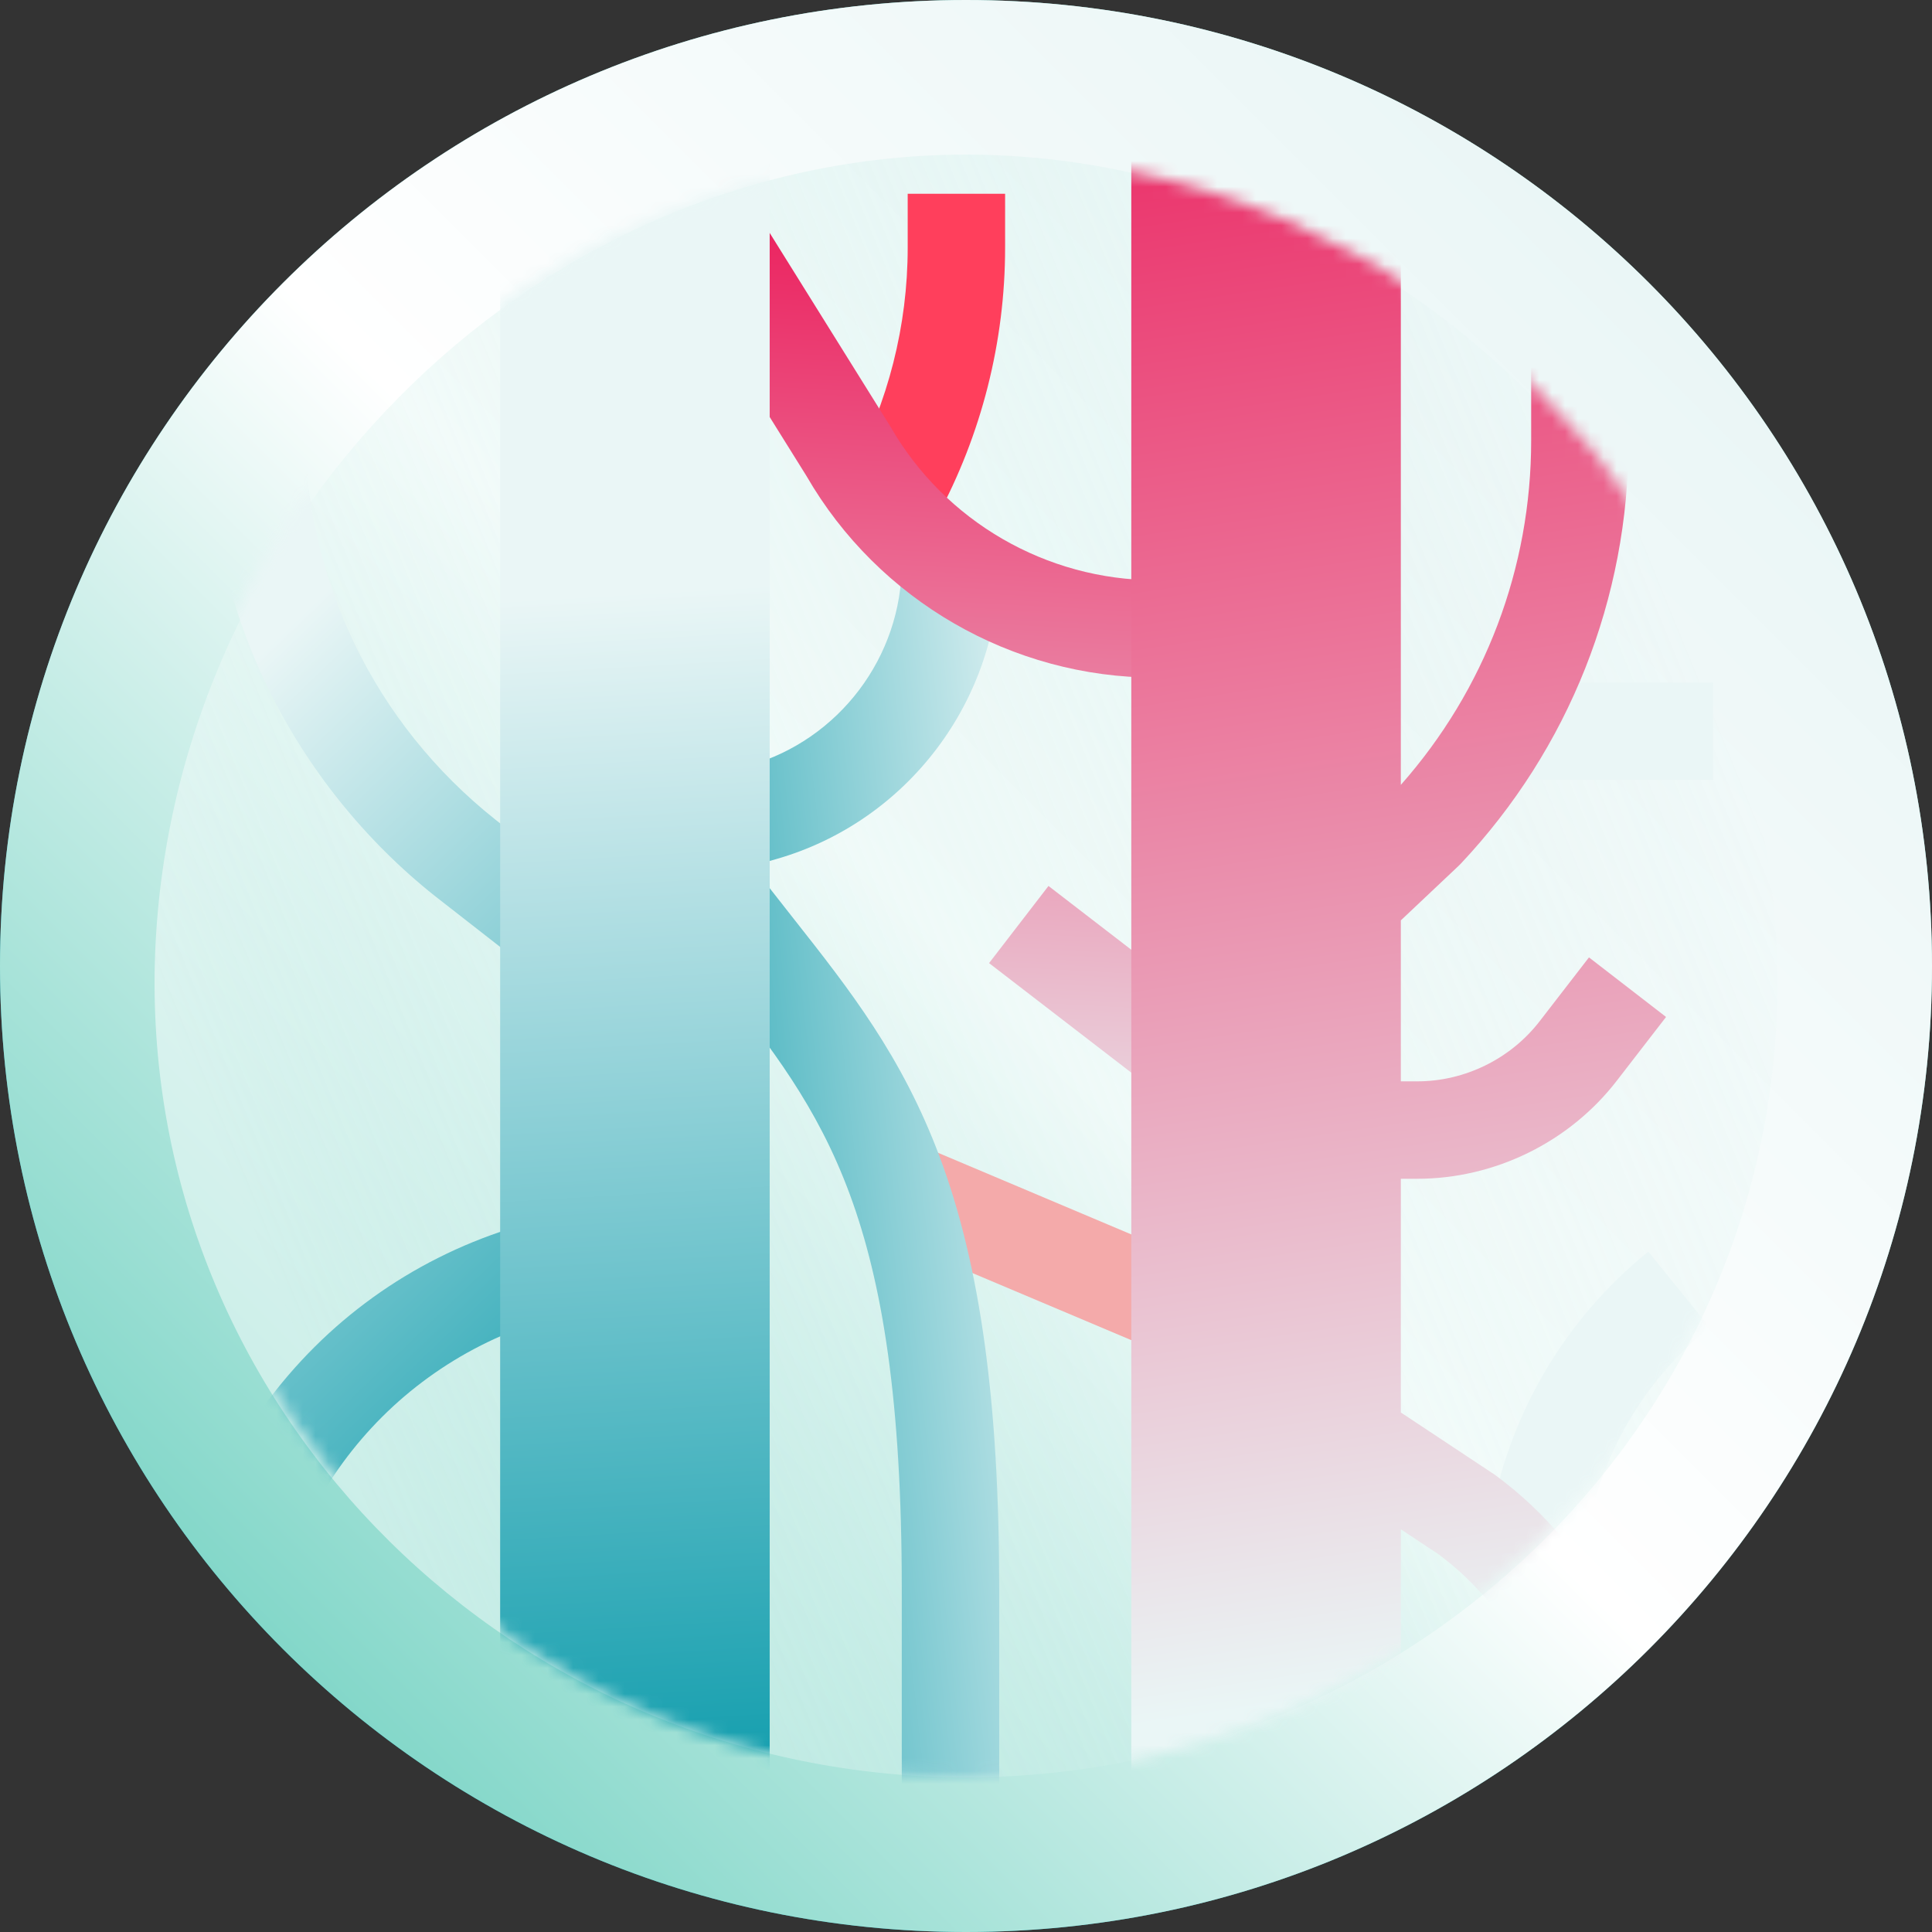
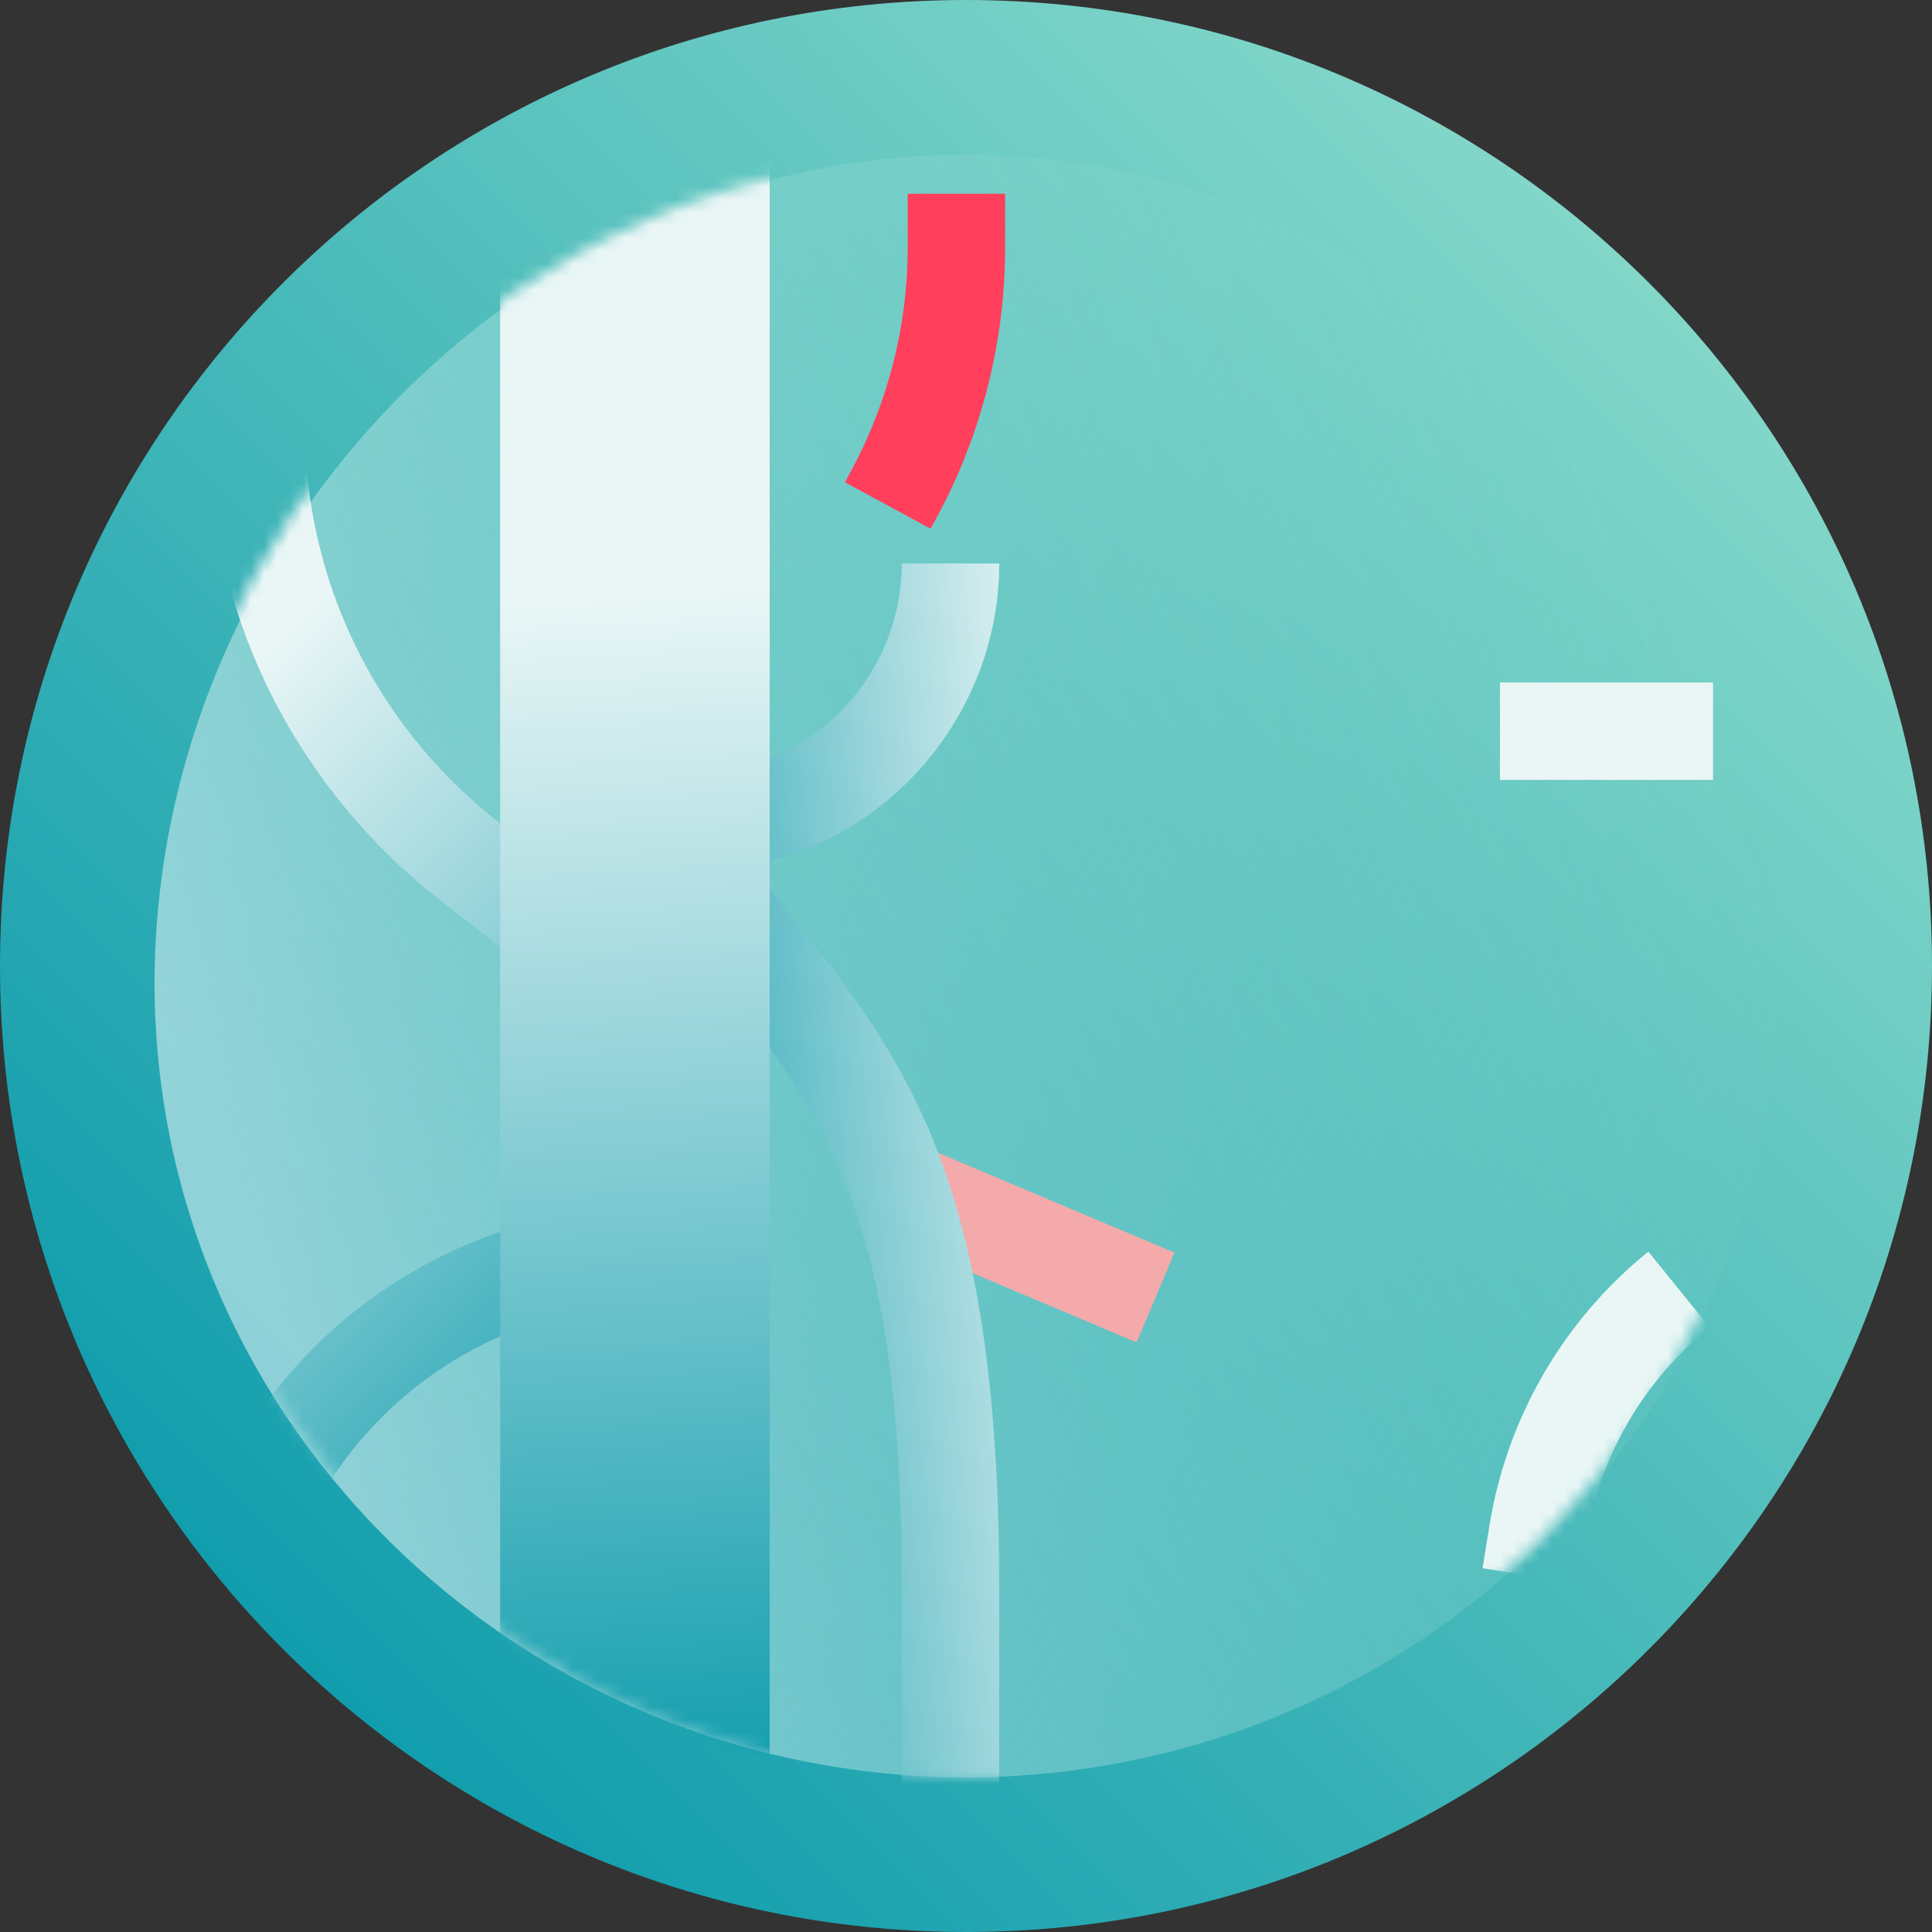
<svg xmlns="http://www.w3.org/2000/svg" width="150" height="150" viewBox="0 0 150 150" fill="none">
  <rect x="0" y="0" width="150" height="150" fill="#333333" stroke="none" />
  <g clip-path="url(#clip0_426_4591)">
    <path d="M75 150C116.421 150 150 116.421 150 75C150 33.579 116.421 0 75 0C33.579 0 0 33.579 0 75C0 116.421 33.579 150 75 150Z" fill="url(#paint0_linear_426_4591)" />
-     <path d="M75 150C116.421 150 150 116.421 150 75C150 33.579 116.421 0 75 0C33.579 0 0 33.579 0 75C0 116.421 33.579 150 75 150Z" fill="url(#paint1_linear_426_4591)" />
    <path d="M137.996 75.594C138.394 109.971 109.987 137.928 75 138C40.014 137.928 11.605 109.971 12.004 75.593C12.472 41.236 40.881 12.052 75 12C109.119 12.053 137.527 41.237 137.996 75.594Z" fill="url(#paint2_linear_426_4591)" />
    <mask id="mask0_426_4591" style="mask-type:alpha" maskUnits="userSpaceOnUse" x="12" y="12" width="126" height="126">
      <path d="M75 138C109.794 138 138 109.794 138 75C138 40.206 109.794 12 75 12C40.206 12 12 40.206 12 75C12 109.794 40.206 138 75 138Z" fill="url(#paint3_linear_426_4591)" />
    </mask>
    <g mask="url(#mask0_426_4591)">
      <path d="M40.412 74.752L33.785 69.581C28.303 65.231 23.796 59.601 20.752 53.299C17.708 46.998 16.099 39.968 16.099 32.969V10H23.662V32.969C23.662 44.992 29.061 56.172 38.476 63.647L45.066 68.789L40.412 74.752ZM20.804 139.088H13.24V131.441C13.24 123.363 15.759 115.645 20.525 109.122C25.29 102.599 31.877 97.853 39.573 95.397L41.872 102.603C29.271 106.624 20.804 118.214 20.804 131.441V139.088H20.804Z" fill="url(#paint4_linear_426_4591)" />
      <path d="M69.254 96.201L72.196 89.235L91.187 97.256L88.245 104.222L69.254 96.201Z" fill="#F4AAAA" />
-       <path d="M77.578 139.088H70.014V123.368C70.014 94.19 64.008 86.574 55.696 76.033C54.441 74.441 53.143 72.795 51.809 71.005L57.873 66.485C59.146 68.193 60.411 69.797 61.635 71.349C65.946 76.815 70.017 81.979 72.948 89.796C76.106 98.221 77.578 108.889 77.578 123.368V139.088ZM58.903 67.088L56.83 59.813L58.173 59.431C65.145 57.444 70.014 50.995 70.014 43.746H77.578C77.578 54.356 70.451 63.797 60.246 66.705L58.903 67.088Z" fill="url(#paint5_linear_426_4591)" />
+       <path d="M77.578 139.088H70.014V123.368C70.014 94.19 64.008 86.574 55.696 76.033C54.441 74.441 53.143 72.795 51.809 71.005L57.873 66.485C59.146 68.193 60.411 69.797 61.635 71.349C65.946 76.815 70.017 81.979 72.948 89.796C76.106 98.221 77.578 108.889 77.578 123.368V139.088ZM58.903 67.088L56.83 59.813L58.173 59.431C65.145 57.444 70.014 50.995 70.014 43.746H77.578C77.578 54.356 70.451 63.797 60.246 66.705L58.903 67.088" fill="url(#paint5_linear_426_4591)" />
      <path d="M72.249 41.049L65.6 37.444L66.082 36.554C68.955 31.255 70.473 25.269 70.473 19.241V15.043H78.036V19.241C78.036 26.524 76.202 33.757 72.732 40.159L72.249 41.049Z" fill="#FF3F5C" />
-       <path d="M89.725 52.609C78.573 52.609 68.192 46.614 62.617 36.959L51.631 19.345L58.049 15.342L69.14 33.131C73.362 40.48 81.249 45.045 89.725 45.045V52.609ZM76.791 74.776L81.404 68.786L94.931 79.204L90.317 85.194L76.791 74.776Z" fill="url(#paint6_linear_426_4591)" />
      <path d="M38.832 10.168H59.758V139.088H38.832V10.168Z" fill="url(#paint7_linear_426_4591)" />
      <path d="M116.457 52.987H133V60.551H116.457V52.987ZM122.575 122.959L115.107 121.755L115.638 118.463C116.984 110.088 121.378 102.506 127.976 97.175L132.733 103.055C127.585 107.215 124.156 113.132 123.105 119.667L122.575 122.959Z" fill="#EAF6F6" />
-       <path fill-rule="evenodd" clip-rule="evenodd" d="M108.76 71.458V83.956H110.035C113.727 83.956 117.278 82.212 119.535 79.292L123.367 74.332L129.352 78.957L125.52 83.917C121.841 88.678 116.052 91.52 110.035 91.52H108.76V109.664L116.059 114.501C123.855 120.225 128.51 129.416 128.51 139.088H120.946C120.946 131.844 117.474 124.958 111.654 120.651L108.76 118.734V139.088H87.834V10.168H108.76V60.938C115.295 53.548 118.88 44.103 118.88 34.201V10H126.443V34.201C126.443 46.462 121.815 58.131 113.412 67.059L113.253 67.218L108.76 71.458Z" fill="url(#paint8_linear_426_4591)" />
    </g>
  </g>
  <defs>
    <linearGradient id="paint0_linear_426_4591" x1="21.967" y1="128.033" x2="128.033" y2="21.967" gradientUnits="userSpaceOnUse">
      <stop stop-color="#119DAD" />
      <stop offset="0.479" stop-color="#47B9BA" />
      <stop offset="1" stop-color="#83D7C9" />
    </linearGradient>
    <linearGradient id="paint1_linear_426_4591" x1="21.967" y1="128.033" x2="128.033" y2="21.967" gradientUnits="userSpaceOnUse">
      <stop stop-color="#83D7C9" />
      <stop offset="0.5" stop-color="white" />
      <stop offset="1" stop-color="#EAF6F6" />
    </linearGradient>
    <linearGradient id="paint2_linear_426_4591" x1="12" y1="76.5" x2="123.462" y2="30.92" gradientUnits="userSpaceOnUse">
      <stop stop-color="white" stop-opacity="0.5" />
      <stop offset="1" stop-color="#83D7C9" stop-opacity="0" />
    </linearGradient>
    <linearGradient id="paint3_linear_426_4591" x1="30.452" y1="119.548" x2="119.548" y2="30.452" gradientUnits="userSpaceOnUse">
      <stop stop-color="#119DAD" />
      <stop offset="0.479" stop-color="#47B9BA" />
      <stop offset="1" stop-color="#83D7C9" />
    </linearGradient>
    <linearGradient id="paint4_linear_426_4591" x1="21.498" y1="49.5" x2="68.998" y2="99" gradientUnits="userSpaceOnUse">
      <stop stop-color="#EAF6F6" />
      <stop offset="1" stop-color="#119DAD" />
    </linearGradient>
    <linearGradient id="paint5_linear_426_4591" x1="82.5" y1="56" x2="43.253" y2="60.366" gradientUnits="userSpaceOnUse">
      <stop stop-color="#EAF6F6" />
      <stop offset="1" stop-color="#119DAD" />
    </linearGradient>
    <linearGradient id="paint6_linear_426_4591" x1="58" y1="10" x2="54.154" y2="83.114" gradientUnits="userSpaceOnUse">
      <stop stop-color="#EB1052" />
      <stop offset="1" stop-color="#EAD1DC" />
    </linearGradient>
    <linearGradient id="paint7_linear_426_4591" x1="49" y1="46" x2="54.466" y2="139.149" gradientUnits="userSpaceOnUse">
      <stop stop-color="#EAF6F6" />
      <stop offset="1" stop-color="#119DAD" />
    </linearGradient>
    <linearGradient id="paint8_linear_426_4591" x1="88" y1="-11" x2="108.998" y2="131" gradientUnits="userSpaceOnUse">
      <stop stop-color="#EB1052" />
      <stop offset="1" stop-color="#EAF6F6" />
    </linearGradient>
    <clipPath id="clip0_426_4591">
      <rect width="150" height="150" fill="white" />
    </clipPath>
  </defs>
</svg>